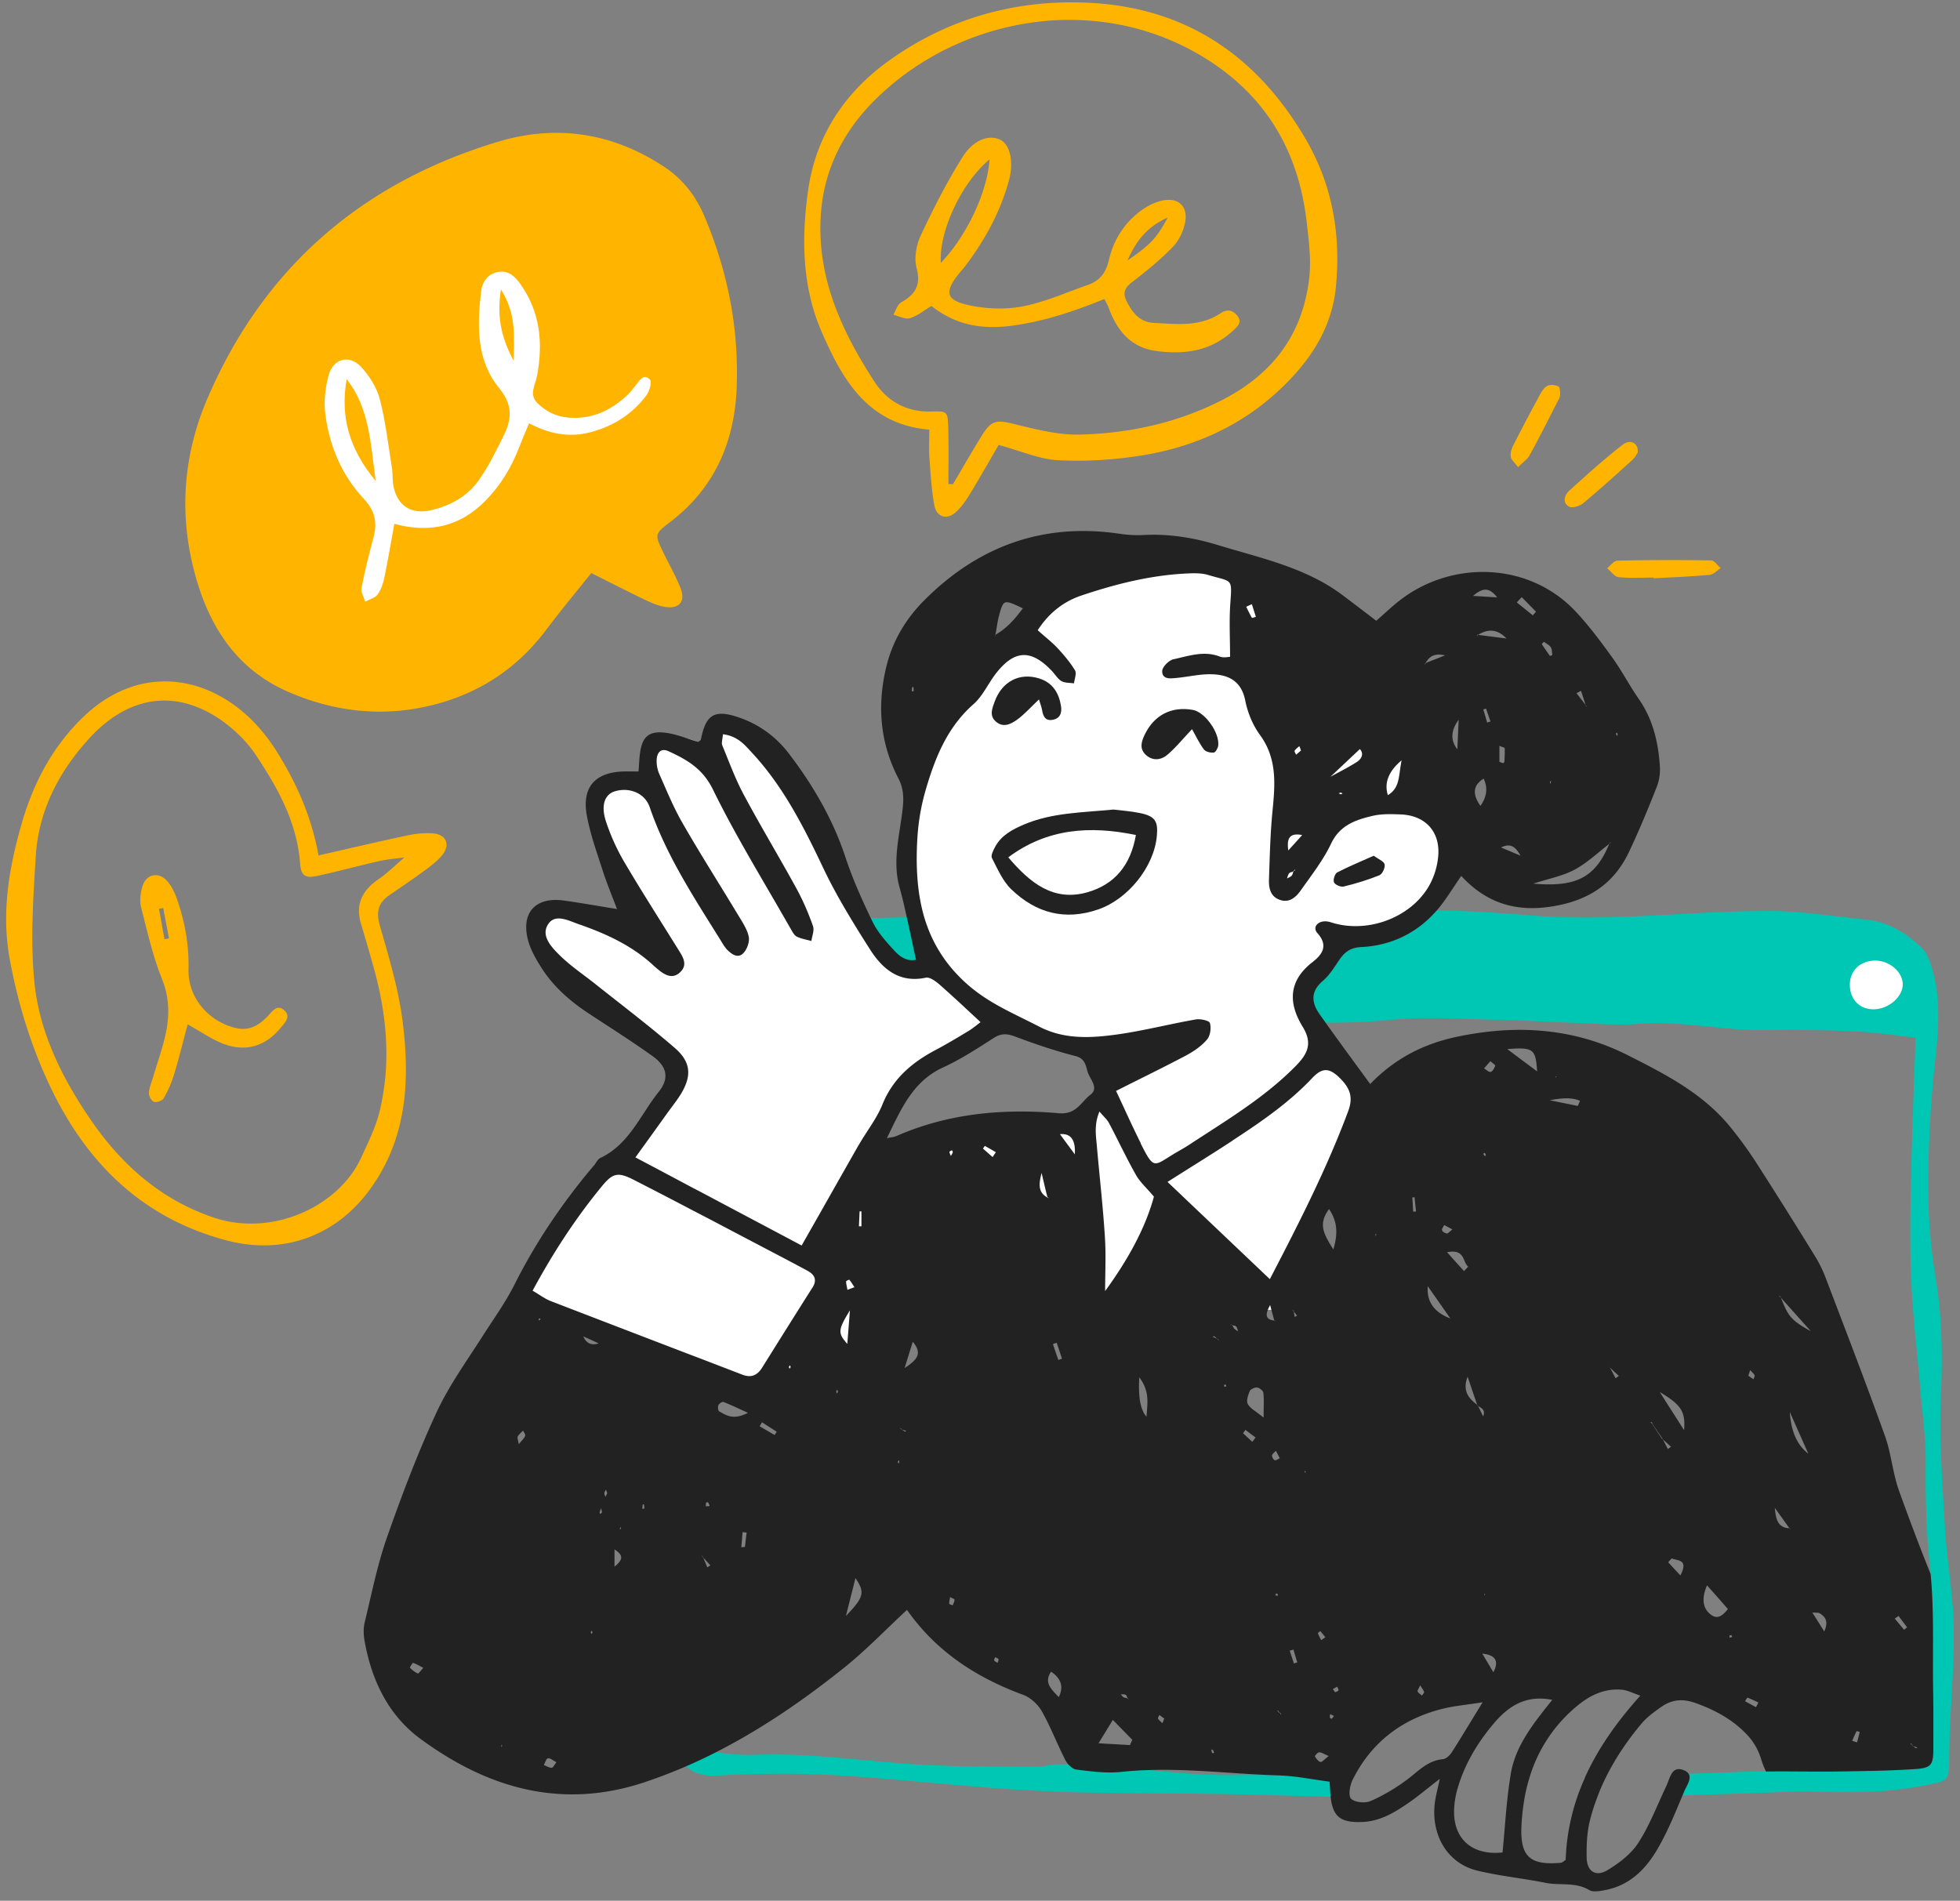
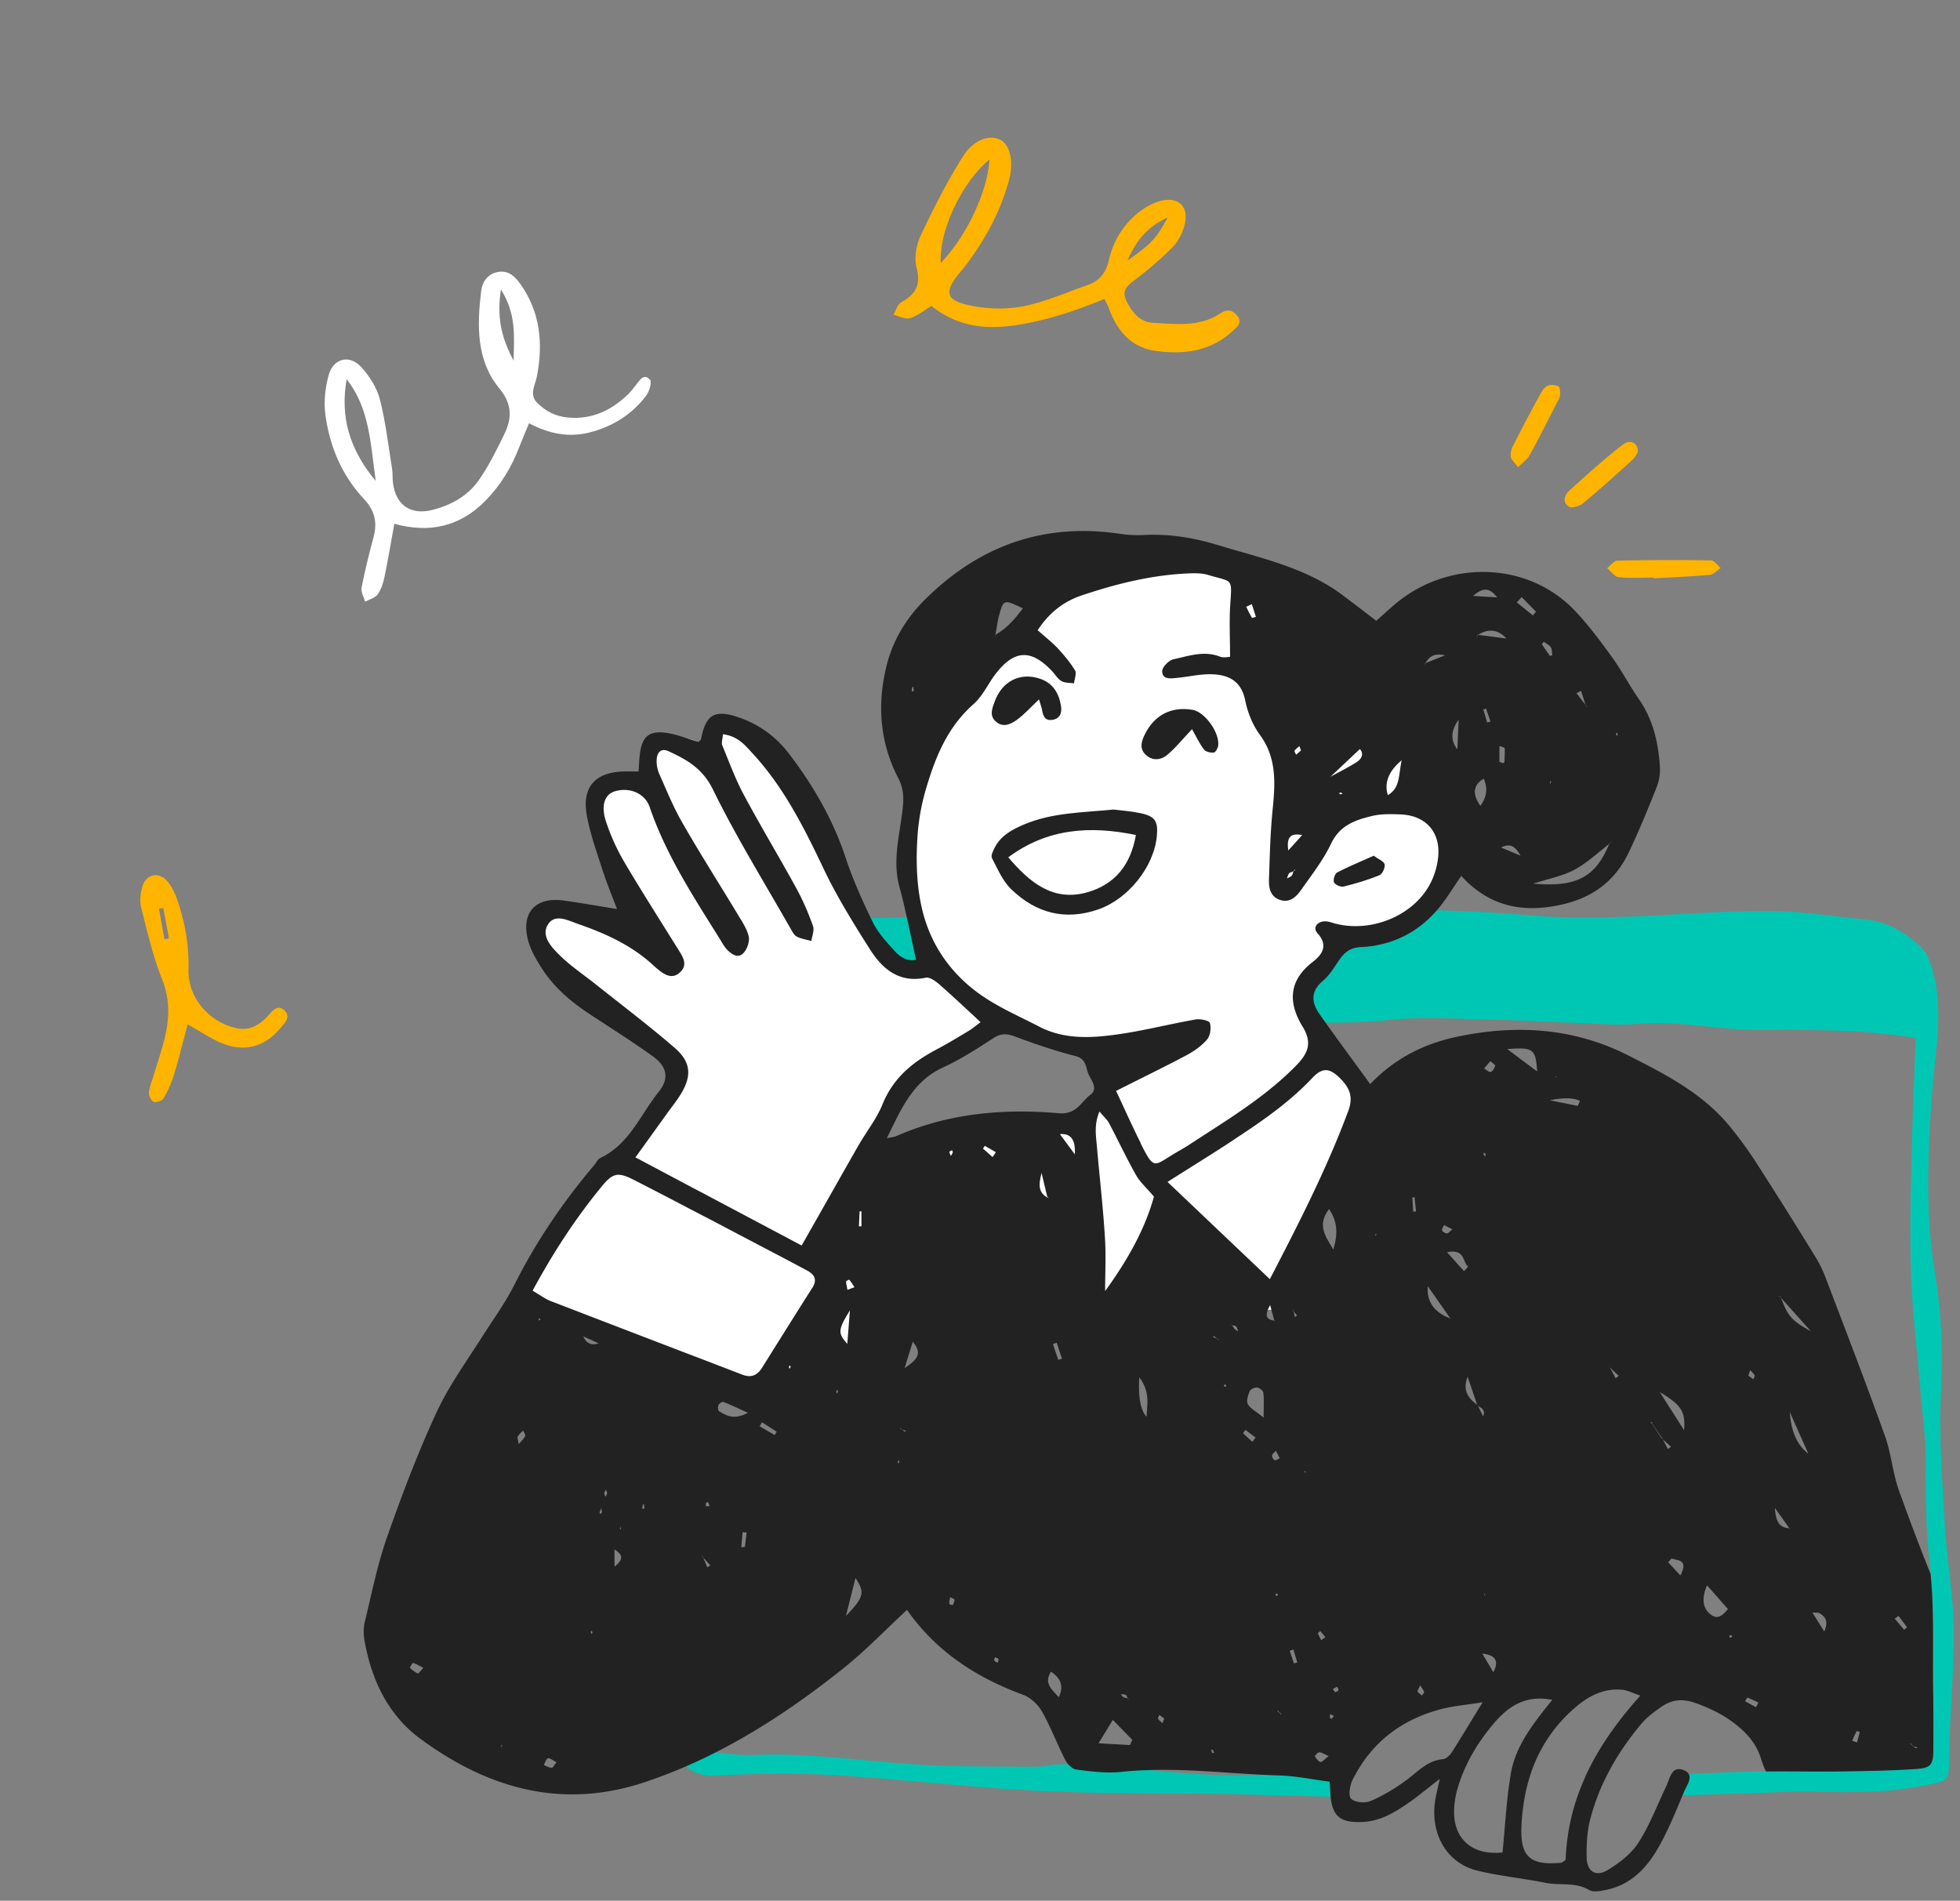
<svg xmlns="http://www.w3.org/2000/svg" width="166" height="161" fill="none">
  <rect width="100%" height="100%" fill="#808080" stroke="none" />
  <g clip-path="url(#clip0_11022_94190)">
    <path d="M57.443 131.909c.03-1.39.388-2.761.576-4.139.532-3.913.488-7.84.306-11.766l-.056-1.315c-.144-4.082-.119-8.152.257-12.229.05-.632.094-1.24.131-1.841.188-3.043.188-6.099.338-9.148.113-2.123.301-4.246.533-6.362.094-.852.344-1.697.638-2.505.326-.889.745-1.66 1.265-2.317a6.261 6.261 0 011.754-1.571c.92-.558 1.997-.89 3.224-.983.126-.02.257-.02.389-.025a41.444 41.444 0 011.76-.025c1.145 0 2.297.037 3.443.056.582.012 1.171.019 1.753.019.338 0 .67 0 1.008-.013.683-.019 1.36-.031 2.042-.056.488-.013.964-.031 1.453-.057 1.546-.075 3.1-.213 4.652-.507 1.985-.382 4.114-.05 6.174.013 3.926.106 7.846.294 11.772.363 3.131.056 6.262.019 9.393-.063 1.59-.044 3.174-.375 4.765-.394a151.227 151.227 0 016.681.056c-.025.032-.056.056-.081.088-1.666 1.878-3.832 2.905-6.325 3.024-.958.044-1.433.451-1.897 1.14-.413.601-.814 1.258-1.352 1.722-1.046.89-.977 1.828-.295 2.805.169.244.345.489.526.739-.72 0-1.44-.012-2.16-.037-1.246-.038-2.48-.1-3.719-.176-5.586-.338-11.159-.67-16.763-.432-1.077.05-2.154.106-3.237.17-1.203.074-2.399.15-3.595.212-3.237.175-6.493.276-9.743-.019-3.438-.307-6.888-.488-10.326-.751-1.19-.094-1.421 0-1.69 1.12-.082.32-.1.658-.126.99-.156 2.924-.306 5.842-.463 8.767-.087 1.646-.194 3.287-.294 4.934 0 .081-.013.163-.019.244a65.692 65.692 0 01-.113 1.59c-.125 1.597-.263 3.181-.263 4.778 0 2.423.038 4.847.07 7.27.05 2.837.1 5.679.13 8.522.013.595-.05 1.196-.125 1.791-.331 2.699-.983 5.404-.964 8.109.038 4.59.476 9.18.795 13.763.026.338.458.883.764.927.063.013.126.019.194.025 1.103.163 2.242.269 3.363.226 4.872-.188 9.68.626 14.527.864 3.056.156 6.118.125 9.174.144.657 0 1.315-.194 1.972-.201h.827c2.266.019 4.52.245 6.775.47 2.442.238 4.878.476 7.345.438a91.696 91.696 0 013.888.025c1.578.032 3.15.094 4.728.163-.031.263-.056.532-.069.802-.012.288-.006.576.013.857-.157 0-.313-.006-.47-.012-.388-.013-.783-.019-1.177-.031-2.661-.063-5.323-.157-7.984-.201-5.06-.087-10.119-.012-15.172-.25-5.11-.238-10.2-.802-15.304-1.19-1.853-.138-3.713-.25-5.579-.269-2.26-.019-4.52.012-6.775.15-1.008.063-1.954-.175-2.605-.801-.564-.533-.908-1.353-.883-2.524.12-5.059.094-10.119.213-15.178l.013.012z" fill="#00C7B3" />
    <path d="M165.126 146.862a90.304 90.304 0 00-.038 1.804c0 1.722 0 2.122-1.064 2.354-1.941.42-3.864.701-5.842.751a78.951 78.951 0 01-4.565-.012c-1.484-.044-2.943.05-4.427.1-2.236.075-4.465.144-6.7.219.05-.112.094-.231.144-.344.188-.451.638-1.058.382-1.484 1.778-.069 3.556-.138 5.335-.194.407-.013.814-.019 1.214-.019 1.992-.025 3.989.025 5.98 0 2.198-.031 4.402-.056 6.6-.2 1.466-.088 1.61-.351 1.603-1.879 0-1.603.013-3.2-.019-4.796-.056-3.288.101-6.594-.212-9.85-.013-.169-.025-.345-.051-.514-.338-2.999-.394-5.961-.369-8.96.019-2.048-.288-4.102-.457-6.155-.257-3.05-.626-6.093-.764-9.149-.131-2.924-.081-5.855-.019-8.785.075-3.851.238-7.69.382-11.86-1.628-.175-3.4-.45-5.178-.526a117.67 117.67 0 00-7.583-.112c-3.601.056-7.139-.827-10.752-.526-1.784.15-3.594-.032-5.385-.088-2.329-.082-4.652-.226-6.982-.27-2.861-.056-5.748-.269-8.578.02-1.841.18-3.67.244-5.504.237a61.37 61.37 0 01-.526-.739c-.683-.976-.752-1.922.294-2.805.545-.463.946-1.12 1.353-1.722.463-.689.945-1.096 1.897-1.14 2.492-.125 4.659-1.145 6.324-3.024.025-.031.057-.056.082-.088.563.013 1.139.032 1.703.05 2.123.07 4.252.22 6.374.389 6.675.538 13.313-.376 19.963-.382 2.767 0 5.529.45 8.29.726 1.873.188 3.4 1.121 4.715 2.392.401.382.639.983.814 1.528.883 2.73.614 5.517.307 8.31a93.818 93.818 0 00-.469 6.349c-.088 2.129-.126 4.264-.032 6.393.075 1.791.276 3.588.57 5.354.526 3.237.601 6.456.451 9.743-.182 3.782.119 7.596.338 11.39.157 2.787.676 5.561.739 8.347.063 3.05-.213 6.112-.338 9.167z" fill="#00C7B3" />
    <path d="M112.946 79.58s4.559.138 7.69-2.623c3.131-2.762 1.753-13.488 1.753-13.488l-18.209-14.91s-6.443-3.744-13.5 1.397c-7.051 5.147-11.453 10.1-12.436 13.25-.977 3.156-2.298 9.18-.858 12.58 1.434 3.406 1.597 5.823 1.597 5.823s-2.812 1.973-6.024-3.012c-3.206-4.99-6.844-16.618-9.85-17.194-3-.576-2.61 2.166-2.61 2.166s-2.838-1.903-4.572-.801c-1.734 1.102-1.547 3.2-1.547 3.2s-.344-.27-2.53.638c-2.191.908-1.634 4.001-.325 5.874 1.303 1.872 2.117 5.948 2.117 5.948s-6.8-3.055-7.865-.964c-1.065 2.085.144 5.441 4.195 7.088 4.051 1.647 7.026 4.934 7.251 6.688.232 1.753-4.746 7.007-5.184 7.295-.439.294-5.079 6.274-6.431 8.303-1.353 2.022-2.33 4.164-2.33 4.164l20.483 6.355 25.059-8.522 4.966 2.392 14.283-.294 8.077-17.583-2.592-3.575s-4.283-4.096-3.093-5.924c1.196-1.829 2.479-4.283 2.479-4.283l.006.012zM90.999 94.84c-1.246.489-3.813.57-6.669.163-2.849-.407-10.288 2.448-10.613 2.649-.326.2.832-3.688 3.45-6.469 2.617-2.78 7.163-4.896 7.163-4.896s1.058.72 3.019 1.86c1.953 1.14 4.57.67 4.57.67l1.716 3.656s-1.39 1.879-2.63 2.367H91z" fill="#fff" />
    <path d="M151.563 114.627c-.125-.263-.257-.526-.382-.789a.98.98 0 01-.138-.088l.113.113c.125.269.257.526.382.795.057.019.113.05.163.075-.05-.037-.088-.068-.138-.106zm3.594 30.438c-.056.169-.112.345-.162.514.062-.163.125-.326.194-.489.031-.175.062-.35.087-.526-.037.163-.081.332-.119.501zm-54.026-15.629c-.125-.125-.257-.263-.382-.388.107.156.238.282.363.413l.076.056-.057-.075v-.006zm28.466-60.751c.05.069.088.075.119.087-.038-.031-.081-.056-.119-.087zm-.144-.2l.069.137.075.056c-.019-.025-.025-.056-.044-.087l-.1-.107zm30.144 65.353a11.13 11.13 0 00-.169-.056c.05.031.094.056.138.094l.131.075a.845.845 0 01-.1-.107v-.006zm-70.858-1.991a3.7 3.7 0 00-.125-.088l.094.113.131.075-.106-.094.006-.006zm73.4 18.002c1.466-.087 1.61-.35 1.603-1.878 0-1.603.013-3.2-.018-4.797-.057-3.287.1-6.593-.213-9.849a197.823 197.823 0 01-2.68-7.07c-.533-1.49-.652-3.131-1.184-4.621-1.615-4.509-3.344-8.979-5.047-13.457a10.77 10.77 0 00-.889-1.79 477.932 477.932 0 00-4.89-7.784 34.064 34.064 0 00-2.342-3.225c-2.311-2.799-5.479-4.414-8.629-6.005-4.584-2.317-9.455-2.605-14.408-1.565-2.768.576-5.26 1.79-7.395 4.014-1.328-1.823-2.574-3.507-3.776-5.198a62.177 62.177 0 01-.526-.738c-.683-.977-.752-1.923.294-2.806.545-.463.946-1.12 1.353-1.722.463-.689.945-1.096 1.897-1.14 2.492-.124 4.659-1.145 6.324-3.024.025-.031.057-.056.082-.087.776-.896 1.384-1.948 2.066-2.912 2.079 2.254 4.552 3.087 7.708 2.58 3.056-.489 5.216-1.898 6.506-4.634.852-1.797 1.616-3.65 2.348-5.504a4.135 4.135 0 00.257-1.766c-.138-2.016-.588-3.938-1.772-5.648-.801-1.146-1.446-2.404-2.26-3.532-.971-1.346-1.973-2.692-3.1-3.894-3.926-4.19-10.376-4.346-14.753-1.052-.739.55-1.396 1.202-2.135 1.834-.97-.739-1.916-1.465-2.874-2.185-3.125-2.33-6.875-3.112-10.501-4.214-2.041-.626-4.139-.977-6.293-.864-.664.037-1.34 0-1.998-.094-6.474-.977-11.96.995-16.55 5.56-1.627 1.616-2.786 3.538-3.312 5.83-.751 3.237-.482 6.35 1.052 9.311.445.864.476 1.672.357 2.655-.244 2.154-.87 4.308-.27 6.531.239.852.44 1.716.627 2.586.27 1.184.513 2.38.783 3.6-.777.17-1.384-.269-1.86-.8-.67-.733-1.365-1.497-1.797-2.374-.056-.119-.12-.238-.175-.357-.802-1.678-1.56-3.381-2.142-5.147-1.064-3.212-2.724-6.068-4.753-8.735-1.114-1.472-2.554-2.53-4.308-3.125-2.035-.689-2.767-.238-3.18 1.866-.02.094-.163.163-.226.22-.908-.27-1.785-.633-2.686-.765-1.497-.213-2.08.313-2.26 1.798-.057.45-.07.895-.114 1.471-.5 0-.889-.012-1.283 0-2.405.069-3.538 1.34-3.093 3.745.288 1.559.832 3.074 1.32 4.583.358 1.127.821 2.223 1.234 3.325-1.496-.244-2.987-.507-4.49-.72-2.366-.332-3.631.97-3.068 3.275.22.883.708 1.722 1.209 2.498 1.027 1.59 2.448 2.806 4.026 3.839 1.779 1.17 3.582 2.31 5.316 3.55 1.247.883 1.46 1.891.539 3.037-1.553 1.941-2.492 4.446-4.947 5.605-.219.1-.344.4-.513.6-2.643 3.119-4.935 6.494-6.757 10.126-.782 1.553-1.778 2.912-2.692 4.352-1.36 2.135-2.868 4.214-3.92 6.493-1.59 3.438-2.937 7.001-4.19 10.576-.813 2.317-1.29 4.747-1.872 7.139-.125.494-.119 1.064-.03 1.571.582 3.338 2.003 6.331 4.727 8.335 5.698 4.195 11.972 6.023 18.998 3.682a43.72 43.72 0 006.024-2.53c3.876-1.966 7.457-4.433 10.876-7.17 1.848-1.478 3.494-3.206 5.323-4.897 2.473 3.532 5.88 5.742 9.856 7.201.614.232 1.24.814 1.565 1.391.752 1.327 1.29 2.767 1.992 4.132.062.126.156.257.263.376.2.219.45.401.67.426 1.246.156 2.535.332 3.775.2a29.38 29.38 0 012.33-.156c3.688-.126 7.357.344 11.045.451.063 0 .126 0 .188.012 1.365.056 2.737.344 4.108.52.025.382.044.638.056.901.013.138.019.27.032.389.181 1.69.864 2.204 2.698 2.122 1.541-.062 2.787-.845 3.995-1.684.101-.069.201-.144.307-.219.633-.47 1.265-.99 2.073-1.616l.169-.131c-.013.044-.019.094-.025.131-.157.708-.282 1.196-.357 1.66-.019.087-.025.175-.038.263-.325 2.705 1.059 5.097 3.595 5.717 1.897.457 3.876.651 5.811 1.039 1.208.238 2.498-.094 3.675.607.332.201.908.088 1.353 0 2.141-.407 3.519-1.859 4.521-3.638.789-1.39 1.402-2.886 2.022-4.37.05-.113.094-.232.144-.345.188-.451.639-1.058.382-1.484-.081-.137-.238-.256-.494-.344-.533-.182-.815.056-1.002.413-.157.288-.257.651-.389.933-.137.294-.275.589-.407.883-.607 1.346-1.177 2.718-1.966 3.939-.613.958-1.64 1.74-2.636 2.335-.983.583-1.716.094-1.747-1.052-.019-1.052.019-2.147.276-3.162.162-.651.363-1.283.594-1.897.22-.601.476-1.196.764-1.766.802-1.628 1.829-3.137 3.018-4.552.464-.551 1.077-.99 1.672-1.409.871-.614 1.785-.714 2.837-.345 1.734.608 3.3 1.466 4.533 2.825a5.23 5.23 0 011.059 1.872c.131.426.275.795.438 1.121 1.991-.025 3.989.025 5.98 0 2.198-.032 4.402-.057 6.6-.201h-.013zm-.238-2.135s.032.063.038.1c.069.057.088.075.113.094.119.038.238.075.357.119-.057.019-.126.063-.151.05-.075-.05-.144-.113-.206-.163-.032-.012-.057-.018-.094-.031 0-.019-.013-.044-.019-.063a3.29 3.29 0 00-.163-.137c.044.012.107 0 .125.037v-.006zm-1.102-10.833c.238.32.482.639.72.958a9.177 9.177 0 00-.25.207c-.269-.313-.532-.633-.795-.946.106-.075.213-.15.325-.225v.006zm-3.55 9.743s.257.069.257.082c-.063.294-.144.582-.226.877l-.413-.132c.125-.276.238-.557.382-.82v-.007zM136.948 62.06c.019.05.044.094.063.144-.019.05-.031.094-.05.144-.038-.07-.082-.132-.107-.2 0-.02.057-.057.094-.088zm-3.043-3.544c.125.394.257.795.382 1.19.019.024.038.056.056.08l.101.095-.126-.07c-.012-.037-.018-.068-.031-.106-.257-.332-.513-.657-.764-.99.125-.062.251-.13.382-.2zm2.392 12.955s.019-.05.031-.069l.113-.075-.088.1s-.037.031-.056.044c-1.165 2.83-2.786 3.7-6.437 3.375 1.265-.413 2.461-.632 3.488-1.177 1.064-.57 1.972-1.44 2.949-2.192v-.006zm-5.028-5.272s.063-.038.1-.057c-.019.076-.031.157-.056.288-.025-.125-.05-.181-.044-.238v.007zm-.52-11.841c.201.15.451.263.589.457.119.169.094.438.138.67-.069.025-.138.056-.201.081-.238-.332-.463-.67-.695-1.002.056-.069.113-.131.169-.2v-.006zm-1.866-3.776c.401.413.808.82 1.209 1.233-.094.1-.182.2-.27.307l-1.358-1.096c.137-.15.275-.294.413-.444h.006zm-.1 21.897l-1.653-.695c.895-.45 1.284.069 1.653.695zm-1.791-7.946v-1.352c.263.106.445.144.445.187.019.382 0 .758-.025 1.14 0 .05-.057.125-.101.125-.056.013-.118-.031-.313-.1h-.006zm-1.809-10.758a1.067 1.067 0 00-.113.163l.05-.175s.044 0 .063.012c.82-.513 1.628-.52 2.404.307-.801-.1-1.603-.206-2.404-.307zm1.045 7.34c-.087.03-.188.055-.275.087-.107-.376-.219-.74-.326-1.108.075-.026.157-.05.232-.076.125.37.25.733.375 1.096h-.006zm.576-10.514l-2.047-.126c.845-.707 1.359-.745 2.047.126zm-1.146 15.353c.364.777.272 1.545-.275 2.305-.71-.998-.618-1.766.275-2.305zm-90.263 75.799a2.245 2.245 0 01-.676-.489c-.025-.025.22-.419.263-.413.276.088.526.244.87.42-.219.238-.4.494-.45.476l-.007.006zm7.082 6.243l-.025-.176h.082l-.05.176h-.007zm93.876-32.161c.257.251.508.483.752.708l-.276.2c-.15-.3-.306-.588-.463-.882a24.42 24.42 0 01-.288-.42c.088.131.188.269.275.401v-.007zm-4.521-24.652l-.062.088-.031-.094.093.012v-.006zm1.985 2.06l-.187.432c-.683-.138-1.372-.275-2.38-.482 1.102-.2 1.86-.25 2.567.05zm-3.631-2.492a392.997 392.997 0 01-2.53-1.891c2.217-.17 2.404-.019 2.53 1.89zm-3.707 50.895c-.282-.476-.539-.908-.94-1.578 1.123.109 1.436.635.94 1.578zm-.771-6.637l.076.012-.05.151-.019-.163h-.007zm.526-45.122c.176.163.42.32.401.382-.069.2-.206.476-.382.526-.15.044-.375-.188-.563-.3.163-.182.325-.37.538-.608h.006zm-.488 7.752c.031.056.056.106.094.156-.019.057-.044.113-.063.163-.056-.075-.106-.15-.162-.231.05-.026.087-.057.137-.088h-.006zm-.595 21.384s.019.044.032.062c.131.094.288.163.388.288.112.132.163.326.037.595-.144-.294-.281-.588-.425-.883-.019-.012-.038-.018-.057-.037 0-.019-.019-.044-.019-.063-.776-.557-1.252-1.246-.807-2.367.269.789.532 1.578.807 2.367.019.019.032.025.05.038h-.006zm-.801-11.735l-.357.376c-.426-.47-.852-.939-1.434-1.597 1.559-.307 1.29.846 1.791 1.221zm-2.035-3.519c.187.094.369.194.695.363-.245.194-.37.357-.47.345-.15-.019-.363-.138-.407-.263-.038-.119.113-.301.182-.451v.006zm-1.39 5.179c.682.97 1.202 1.715 1.909 2.73-1.381-.526-2.018-1.436-1.909-2.73zm-.645 33.807c.144.231.275.382.331.557.019.081-.119.207-.187.307-.126-.113-.282-.207-.364-.351-.031-.062.088-.213.22-.52v.007zm-.476-41.34c.044.4.081.801.125 1.196a1.67 1.67 0 01-.244.018c-.019-.4-.044-.801-.069-1.202.062 0 .125-.012.194-.019l-.006.007zm-3.225 3.124l-.075.163-.019-.181.094.018zm6.963-43.581c-.038.764-.069 1.521-.113 2.517-.593-.764-.555-1.603.113-2.517zm-2.812-4.784c.32-.545.702-.877 1.66-.664-.714.282-1.165.457-1.609.639-.069.087-.107.125-.151.169.032-.057.063-.1.094-.15l.006.006zm-2.022 8.227c-.269 1.328-.125 2.33-1.165 2.95-.325-1.044.063-2.027 1.165-2.95zm-3.538-.951c.238.231.357.707-.307 1.127-.701.438-1.434.808-2.185 1.22l2.492-2.347zm-1.459 3.776c-.056.018-.119.037-.169.056-.056-.031-.107-.063-.157-.088.057-.019.119-.062.169-.056.057 0 .107.056.157.094v-.006zm-4.07-3.632c.1-.157.269-.27.407-.395.044.107.088.22.138.37-.132.112-.27.238-.414.357-.05-.12-.162-.27-.125-.332h-.006zm.645 7.138c-.464.52-.82.914-1.177 1.303-.119-.908.012-1.534 1.177-1.303zm-1.102 3.237c.069-.08.2-.093.313-.137.025-.044.05-.05.069-.057.037-.05.075-.094.119-.144-.013.038-.013.088-.032.107-.025.019-.05.025-.087.037-.088.17-.082.307-.157.382-.1.12-.269.17-.413.257.056-.157.094-.326.188-.45v.005zm-3.162-22.792c.119.357.231.72.344 1.077-.119.025-.319.106-.338.075-.175-.3-.326-.62-.482-.933l.476-.22zM84.3 53.775c.125-.582.175-1.158.332-1.703.369-1.309.394-1.302 1.997-.545-.657.89-1.346 1.685-2.298 2.223-.038.094-.069.15-.094.2.019-.056.044-.118.063-.175zm-7.04 4.435s.063-.02.1-.025c.013.119.026.238.02.35 0 .013-.107.02-.163.025.012-.119.018-.238.043-.35zm-33.325 64.12c-.056-.37-.144-.551-.087-.651.106-.194.294-.338.45-.501.07.15.226.332.182.438-.075.207-.27.37-.545.714zm1.679-10.47c.018-.056.03-.112.05-.169.037.019.081.038.119.057a1.458 1.458 0 00-.163.119l-.006-.007zm1.114 37.878c-.231-.013-.45-.144-.67-.238.113-.201.2-.539.345-.564.187-.038.425.175.726.332-.188.232-.307.476-.4.47zm3.363-11.334c-.02-.057-.057-.107-.057-.157 0-.044.057-.087.088-.125.019.056.044.106.063.157-.032.043-.063.087-.094.125zm-.69-25.21c.39.175.777.351 1.297.595-.613.196-1.046-.002-1.296-.595zm1.422 15.06c-.012-.057-.043-.126-.031-.176.031-.119.088-.225.125-.332.025.119.05.238.07.357-.057.05-.107.1-.164.151zm.457-1.466c-.037-.106-.106-.213-.093-.313 0-.1.087-.2.137-.307.032.107.07.207.107.307-.05.107-.1.207-.15.307v.006zm.764 5.911v-1.459c.764.489.745.858 0 1.459zm.432-3.162c.026-.069.057-.144.082-.219.012.056.019.119.037.175-.037.013-.081.025-.119.044zm1.923-1.734c.012-.119.019-.238.037-.357 0-.019.07-.019.1-.032.02.126.038.238.038.357 0 .013-.119.019-.175.032zm5.09 4.051l-.08-.106.106.081c.018.031.025.069.044.1.206.219.407.445.607.664-.088.056-.175.113-.263.163-.113-.276-.232-.551-.345-.827-.018-.025-.05-.05-.068-.075zm.289-4.264c0-.107 0-.213.03-.313 0-.019.151-.044.164-.019.056.094.094.2.131.307a5.921 5.921 0 01-.325.025zm3.312 3.437c-.1.013-.2.019-.307.032.038-.426.075-.852.107-1.284.119.019.231.025.344.038-.05.407-.094.814-.144 1.214zm-2.185-11.484c-.094-.056-.125-.382-.057-.526.057-.131.32-.306.414-.269.576.219 1.133.489 2.085.921-1.259.651-1.854.2-2.442-.126zm4.709 2.01c-.426-.244-.852-.494-1.278-.745a8.81 8.81 0 00.2-.338c.414.269.833.532 1.247.802-.057.087-.12.188-.176.281h.007zm1.252-5.623c-.019-.056-.05-.106-.044-.156.013-.044.056-.088.088-.125.019.056.05.106.044.156-.013.044-.057.088-.088.125zm1.928-6.844c-1.427 2.248-2.836 4.503-4.251 6.763-.413.664-.946.877-1.69.582l-3.025-1.164c-.52-.201-1.04-.395-1.56-.595a6573.143 6573.143 0 01-11.621-4.465c-.489-.188-.915-.52-1.54-.883 1.746-3.231 3.637-6.124 5.835-8.804.946-1.158 1.372-1.283 2.75-.576 1.615.827 3.23 1.66 4.833 2.505.501.257.996.52 1.497.776a2948.34 2948.34 0 006.068 3.188c.763.4 1.527.807 2.285 1.214.632.345.852.789.42 1.466v-.007zm2.086 8.948c-.02-.056-.057-.119-.05-.169 0-.056.056-.106.081-.163.019.057.056.119.056.176 0 .056-.056.106-.087.156zm1.102-7.044l-.22 2.843c-.813-.927-.8-1.171.22-2.843zm-.32-2.448c0-.051.257-.163.27-.144.144.169.263.369.438.632a25.35 25.35 0 00-.595.225c-.044-.238-.106-.475-.119-.713h.006zm-.018 28.334c.332-1.315.563-2.223.807-3.212.814 1.221.74 1.603-.807 3.212zm1.102-33.006l.056-1.265h.157v1.265h-.213zm-.02-6.888c-1.608 2.824-3.205 5.661-4.833 8.516-2.53-1.346-5.11-2.711-7.74-4.107a84.56 84.56 0 00-1.49-.783 1484.93 1484.93 0 00-4.846-2.574c.939-1.302 1.822-2.523 2.698-3.75.389-.539.814-1.065 1.159-1.629.926-1.534.851-2.698-.526-3.894-2.16-1.866-4.446-3.6-6.688-5.38-1.033-.826-2.16-1.57-3.093-2.504-.689-.676-1.59-1.647-.927-2.617.601-.89 1.716-.276 2.567.019 2.342.814 4.578 1.834 6.412 3.569.15.131.307.263.458.382.576.444 1.183.689 1.778.069.52-.539.27-1.096-.063-1.635-1.578-2.548-3.2-5.072-4.721-7.652a17.908 17.908 0 01-1.553-3.444c-.45-1.383-.088-2.298.776-2.548 1.228-.357 2.524.163 2.931 1.346 1.396 4.083 3.744 7.646 5.999 11.265.131.22.263.45.42.645.043.056.087.119.143.17.389.394.92.77 1.384.275.307-.326.526-.958.445-1.378a2.957 2.957 0 00-.22-.639c-.181-.394-.425-.776-.65-1.145-1.579-2.624-3.232-5.21-4.753-7.865-.758-1.315-1.334-2.737-1.954-4.133a2.732 2.732 0 01-.225-1.159c.018-.638.344-1.083 1.026-.763 1.547.714 2.88 1.465 3.745 3.243 1.816 3.707 3.976 7.251 6.036 10.84.2.337.382.67.576 1.001.132.232.282.514.495.614.382.188.814.25 1.227.37.057-.42.263-.896.138-1.26-.088-.262-.188-.52-.288-.776a21 21 0 00-1.064-2.323c-1.472-2.692-3.056-5.316-4.503-8.015-.72-1.34-1.246-2.786-1.828-4.195-.088-.207.019-.501.056-.946 1.265.163 1.854.914 2.474 1.584 2.667 2.875 4.39 6.312 6.055 9.819.67 1.409 1.44 2.78 2.254 4.133.557.932 1.14 1.86 1.722 2.767 1.052 1.628 2.473 2.787 4.678 2.317.331-.069.832.3 1.152.576 1.07.94 2.11 1.916 3.237 2.962.081.075.163.156.244.232-.338.25-.67.538-1.04.757-.913.551-1.828 1.102-2.767 1.597-1.991 1.058-3.607 2.41-4.496 4.602-.488 1.215-1.352 2.292-2.01 3.444h-.006zm3.364 26.982c-.02-.05-.05-.1-.044-.15 0-.05.056-.088.081-.132.019.057.044.107.038.157 0 .05-.05.088-.075.125zm.525-2.711a1.67 1.67 0 01-.2-.157c-.037-.018-.075-.025-.113-.037a1.112 1.112 0 00-.125-.125c.056.031.1.062.157.093a.841.841 0 01.081.069c.119.032.238.069.344.107-.05.019-.112.062-.144.05zm0-5.373c.314-1.02.489-1.565.69-2.229.838.989.388 1.515-.69 2.229zm4.07 20.094c-.1-.044-.281-.081-.288-.125-.012-.182.038-.363.07-.57.162.088.375.157.375.219 0 .163-.094.32-.156.482v-.006zm-.269-38.41c0-.043.132-.087.207-.137.025.056.088.125.069.175-.031.113-.1.207-.163.307-.044-.119-.106-.232-.119-.344h.006zm2.83-.269c.057-.08.107-.156.163-.237.314.181.627.356.933.538-.094.138-.187.276-.275.413l-.814-.72-.006.007zm1.247 43.551c-.1-.063-.232-.107-.288-.201-.032-.056.043-.181.069-.275.1.05.244.081.288.163.037.075-.044.206-.07.313zM75.852 96.25c-.163.069-.345.075-.74.156 1.21-2.46 2.174-4.802 4.76-5.992 1.502-.689 2.905-1.603 4.295-2.499.645-.413 1.152-.363 1.835-.106 1.665.626 3.356 1.202 5.078 1.64.795.2.877.777 1.02 1.29.182.652 1.009 1.416.258 1.985-.796.602-1.184 1.697-2.668 1.572-4.734-.413-9.411 0-13.832 1.96l-.006-.006zm14.088 18.84a4.554 4.554 0 00-.306.101c-.157-.451-.307-.896-.458-1.347.107-.037.213-.069.32-.106l.45 1.352h-.006zm-1.728-15.754c.163.682.32 1.359.489 2.041.069.056.106.088.137.119-.043-.019-.087-.044-.125-.063-.895-.482-.682-1.296-.495-2.097h-.006zm1.46 44.414c-.69-.714-1.26-1.258-.652-2.154.864.581 1.081 1.299.651 2.154zm.1-47.683c.914-.087 1.333.482 1.258 1.71-.413-.564-.827-1.121-1.259-1.71zm6.13 51.296l-.207.451c-.776-.05-1.56-.087-2.655-.156.488-.796.776-1.265 1.209-1.979.707.72 1.177 1.208 1.646 1.684h.007zm-.99-3.851c.144.013.307-.018.42.044.088.044.119.176.163.282.043 0 .144.125.144.125l-.126-.094c-.131-.056-.244-.056-.344-.106-.1-.057-.17-.163-.257-.251zm1.578-26.85c.92 1.215.677 2.235.614 3.338-.51-.556-.714-1.668-.614-3.338zm-2.893-7.314c0-1.528.082-3.055-.019-4.577-.162-2.574-.457-5.14-.682-7.708-.075-.89-.244-1.804.22-2.912.362.426.644.67.807.97.776 1.466 1.478 2.975 2.298 4.421.338.595.89 1.077 1.509 1.816-.751 2.762-2.273 5.442-4.126 7.99h-.007zm4.853 36.613c-.125-.126-.282-.238-.37-.389-.037-.062.07-.206.113-.313.15.113.295.226.414.307-.082.201-.12.301-.157.395zm-1.835-49.13c-.738-1.471-1.408-2.98-2.091-4.427 2.091-1.058 4.058-2.01 5.98-3.03.632-.345 1.271-.783 1.728-1.328.276-.326.363-.977.238-1.397-.056-.2-.808-.369-1.196-.3-2.348.413-4.659 1.02-7.02 1.321-2.103.27-4.232.332-6.242-.714-.532-.275-1.07-.538-1.61-.807-1.534-.758-3.049-1.535-4.395-2.706-1.966-1.709-3.118-3.669-3.745-5.804-.6-2.092-.707-4.346-.563-6.688a18.63 18.63 0 01.72-4.107c.789-2.687 1.816-5.248 4.026-7.195.777-.683 1.227-1.716 1.872-2.561 1.578-2.054 3-2.123 4.766-.263.275.288.488.67.814.864.294.169.707.138 1.064.194.044-.376.238-.839.088-1.096-.407-.676-.927-1.29-1.465-1.872-.489-.526-1.065-.964-1.697-1.534 1.008-1.547 2.266-2.455 3.713-2.943 2.968-.996 5.999-1.753 9.148-1.872.526-.02 1.09-.013 1.584.137 2.061.62 2.023.207 1.866 2.467-.1 1.44-.018 2.9-.018 4.465-.126 0-.539.107-.864-.019-1.353-.526-2.643-.05-3.927.226-.394.081-.97.67-.958 1.02.013.72.727.608 1.246.558.99-.094 1.973-.338 2.95-.307 1.421.038 2.504.563 2.836 2.217.201 1.02.633 2.078 1.246 2.918 1.484 2.028 1.284 4.226 1.059 6.506-.188 1.916-.226 3.844-.295 5.766-.018.683.113 1.378.846 1.672.845.345 1.434-.181 1.859-.789.908-1.283 1.898-2.554 2.568-3.963.739-1.547 2.066-1.992 3.487-2.33.764-.181 1.591-.156 2.386-.125 2.067.075 3.35 1.422 3.194 3.488a6.268 6.268 0 01-.821 2.63 6.412 6.412 0 01-1.816 1.947c-1.74 1.246-4.076 1.722-6.149 1.165-.194-.056-.382-.125-.576-.157-.776-.131-1.346.451-.876.977 1.014 1.127.307 1.898-.432 2.474-1.929 1.502-2.01 3.262-1.034 5.078.063.125.138.244.213.37.908 1.477.382 2.373-.67 3.425-2.661 2.673-5.873 4.57-8.991 6.618-.389.25-.802.476-1.203.714-1.76 1.064-1.715 1.396-2.861-.883h.018zm7.765-.22c2.398-1.57 4.759-3.18 6.744-5.284.914-.977 1.534-.877 2.486.125.739.777.995 1.522.582 2.643-1.791 4.815-4.108 9.374-6.644 14.251-2.98-2.83-5.767-5.479-8.666-8.234 1.96-1.246 3.745-2.342 5.498-3.494v-.006zm7.339 51.817c.194-.013.394.138.814.313-.363.275-.564.532-.695.501-.194-.05-.357-.282-.476-.47-.019-.037.232-.344.357-.344zm-.1-10.082c-.013-.037.131-.125.2-.194.144.176.288.345.432.526-.182.126-.269.188-.357.245-.094-.195-.207-.382-.275-.583v.006zm.945-35.936c.708 1.065.764 2.048.363 3.425-.739-1.208-1.359-2.103-.363-3.425zm.094 42.781c.1.05.207.1.313.15a1.836 1.836 0 01-.181.244c-.013.013-.145-.056-.151-.094-.019-.094 0-.2.019-.3zm.225-2.123l.37-.201c.044.107.131.232.106.313-.025.076-.188.107-.281.163-.063-.087-.126-.181-.195-.269v-.006zm-2.298-18.341l-.106-.019.075-.156.031.175zm-1.039 14.991c.106.363.213.726.326 1.089-.094.032-.195.057-.282.094-.125-.363-.238-.72-.357-1.083.1-.031.206-.063.313-.094v-.006zm-.107-28.779l.132.087s0 .057.013.076c.087.112.181.225.269.338a2.125 2.125 0 01-.201.106c-.025-.144-.056-.294-.075-.444-.037-.05-.144-.163-.144-.163h.006zm-6.781 37.539c-.038-.094-.05-.2-.069-.294.05.018.1.031.15.05l.094.244c-.056 0-.162.019-.169 0h-.006zm.47-35.028l-.063-.063c-.125-.056-.244-.106-.363-.163.05-.018.125-.056.15-.037.082.056.144.125.213.2.025.013.056.019.088.038.031.031.069.062.1.1-.044-.025-.088-.056-.125-.075zm.526 3.982c.018-.056.031-.1.05-.156.044 0 .106 0 .119.018.025.044.018.107.031.163a2.276 2.276 0 00-.2-.025zm.901-4.878c-.075-.081-.125-.188-.175-.288-.088-.044-.131-.081-.182-.119.057.032.107.057.163.088.132.056.269.056.332.119.094.106.119.275.169.413-.106-.069-.225-.125-.307-.213zm1.503 9.568c-.263-.238-.526-.488-.783-.726.069-.088.138-.188.213-.282.282.219.564.432.852.645a8.246 8.246 0 01-.276.363h-.006zm.971-2.041c-.67-.551-1.14-.777-1.347-1.158-.144-.263.019-.752.163-1.09.069-.163.414-.326.62-.307.201.025.514.263.532.438.069.552.025 1.121.025 2.117h.007zm.544-9.537c.113.426.232.852.345 1.278a.926.926 0 01.169.112c-.056-.025-.106-.056-.163-.081-.889-.088-.695-.683-.351-1.309zm.163 12.737c.025-.144.213-.263.326-.395l.326.626c-.126.057-.301.207-.42.169-.113-.031-.25-.275-.232-.4zm.326 11.697c.044 0 .113 0 .125.018.031.051.038.113.05.169a1.422 1.422 0 00-.225-.018c.019-.057.037-.113.056-.163l-.006-.006zm.332 10.119l-.063-.019c-.069-.1-.125-.138-.169-.182.038 0 .094 0 .113.025a.342.342 0 01.044.094c.112.088.144.1.169.125.018.019.018.069.018.107l-.112-.15zm10.751 5.66a15.847 15.847 0 01-2.548 1.559 6.62 6.62 0 01-.526.238c-.457.201-1.322.119-1.647-.2a.281.281 0 01-.069-.113c-.144-.338 0-1.071.2-1.484.025-.056.057-.106.082-.156 1.584-3.081 4.139-4.997 7.483-5.849 1.008-.257 2.066-.344 3.45-.563-1.027 1.665-1.804 2.974-2.624 4.251-.163.251-.476.545-.745.57-1.309.113-2.098 1.04-3.056 1.747zm8.115 6.149c-2.511.276-4.145-1.089-4.107-3.5 0-.307.031-.614.075-.921.056-.35.125-.701.232-1.033.062-.219.131-.432.206-.645.639-1.809 1.647-3.419 2.893-4.878 1.209-1.408 2.661-2.392 4.909-1.947-1.64 2.048-3.118 3.907-3.513 6.262-.025.175-.056.344-.081.526a38.528 38.528 0 00-.219 1.709c-.157 1.472-.251 2.956-.401 4.433l.006-.006zm6.97-6.312a18.25 18.25 0 00-1.628 6.951c-.182.106-.282.225-.401.238-2.58.232-3.463-.489-3.344-3.093a18.58 18.58 0 01.238-2.242c.094-.589.232-1.165.395-1.716a12.527 12.527 0 013.926-6.105c1.146-.989 2.436-1.653 3.995-1.497.432.044.851.27 1.515.495-1.997 2.223-3.613 4.515-4.709 6.976l.013-.007zm6.6-28.666s-.057-.05-.082-.069c-.269-.4-.526-.807-.795-1.208-.063-.094-.125-.151-.169-.201.044.013.1 0 .125.032.025.037.031.081.038.125.294.426.563.826.833 1.221.018.031.031.063.056.094.232.207.457.413.689.62-.088.062-.169.125-.263.194a34.745 34.745 0 01-.426-.814l-.006.006zm1.49 11.515c-.407-.438-.72-.776-1.033-1.12.094-.107.194-.213.288-.32.526.201 1.452.069.745 1.44zm.313-12.304c-.701-1.102-1.265-1.972-2.06-3.231 1.828 1.096 2.185 1.659 2.06 3.231zm2.286 15.636c-.702-.507-.833-1.353-.345-2.492.633.707 1.209 1.365 1.772 2.01-.469.569-.876.889-1.427.488v-.006zm1.552 1.941c0-.063 0-.132.025-.182.019-.031.094-.025.144-.037.026.056.051.106.069.163-.081.018-.162.031-.238.056zm1.754-22.668c.125.144.288.27.375.439.044.075-.056.219-.094.338-.162-.113-.331-.226-.432-.294.082-.257.119-.37.157-.483h-.006zm.494 28.554c-.306-.163-.613-.338-.92-.501.069-.106.169-.307.2-.307.313.119.626.269.927.413-.069.132-.138.27-.207.395zm2.837-15.16c-1.033-.025-1.158-.858-1.24-1.722.407.564.814 1.134 1.215 1.697a.47.47 0 01.15.125.929.929 0 01-.125-.1zm.031-9.843c.495 1.127.996 2.248 1.566 3.525-.94-.701-1.461-1.876-1.566-3.525zm-.751-9.675s-.05-.056-.069-.081a.98.98 0 01-.138-.088c.057.019.113.038.163.057.019.037.025.075.044.112.751.846 1.509 1.691 2.536 2.837-1.641-.914-1.91-1.221-2.536-2.837zm3.669 28.266c-.375-.595-.638-1.021-1.014-1.609.332.031.501 0 .613.062.483.295.783.67.401 1.541v.006z" fill="#222" />
-     <path d="M62.396 32.792c-.182 4.653-1.866 8.535-5.623 11.415-1.346 1.033-1.34 1.04-.595 2.586.489 1.021 1.065 2.004 1.472 3.056.413 1.077-.107 1.716-1.24 1.572-.582-.075-1.152-.32-1.685-.57-1.502-.714-2.974-1.478-4.646-2.31-1.302 1.628-2.617 3.2-3.845 4.84-2.335 3.093-5.334 5.147-9.067 6.199-4.351 1.22-8.622.801-12.68-.946-4.821-2.066-7.15-6.211-8.246-11.108-1.046-4.684-.57-9.324 1.296-13.7 4.765-11.165 13.162-18.398 24.74-21.848 4.872-1.446 9.624-.726 13.951 2.135 1.61 1.065 2.712 2.48 3.457 4.265 1.94 4.614 2.899 9.386 2.705 14.408l.006.006zm22.184 4.897c-.757 1.296-1.571 2.742-2.435 4.158-.344.563-.733 1.127-1.221 1.559-.745.657-1.616.382-1.791-.608-.238-1.302-.32-2.636-.413-3.963-.057-.783-.013-1.566-.013-2.442-5.272-.439-7.401-4.34-9.136-8.328-1.647-3.789-1.703-7.94-1.12-11.998.657-4.577 3.087-8.228 6.8-10.902C80.404 1.458 86.32-.132 92.589.256c8.034.501 13.958 4.578 18.015 11.56 2.28 3.932 2.962 8.108 2.537 12.498-.351 3.62-2.336 6.474-4.954 8.873-3.287 3.012-7.244 4.727-11.602 5.41-2.286.357-4.64.507-6.945.388-1.603-.081-3.174-.789-5.06-1.296zm-4.263 3.306c.131.006.256.019.388.025.814-1.371 1.603-2.755 2.442-4.114.833-1.346 1.252-1.359 2.824-.97 1.797.438 3.657.92 5.479.876 4.082-.1 8.059-.951 11.753-2.774 4.264-2.104 7.001-5.335 7.652-10.244.225-1.71 0-3.312-.182-4.947-.67-5.898-3.337-10.582-8.428-13.807-9.173-5.81-20.87-3.657-27.984 3.269-2.761 2.68-4.477 5.967-4.74 9.862-.363 5.316 1.766 9.894 4.559 14.19 1.052 1.615 2.705 2.548 4.746 2.498 1.384-.038 1.447-.032 1.484 1.346.044 1.597.013 3.193.013 4.79h-.006zM26.967 72.46c2.542-.575 5.047-1.17 7.57-1.703.708-.15 1.459-.225 2.173-.162 1.096.094 1.446.983.739 1.84-.413.508-.965.921-1.497 1.31-.964.713-1.96 1.383-2.95 2.06-.945.644-1.17 1.402-.838 2.567.764 2.68 1.584 5.379 1.935 8.127.626 4.96.388 9.856-2.705 14.158-2.937 4.095-7.477 5.692-12.305 4.383-7.144-1.928-11.834-6.625-14.903-13.143-1.59-3.381-2.673-6.944-3.356-10.626-.72-3.895-.088-7.683.983-11.428.983-3.45 2.586-6.537 5.197-9.073 4.453-4.32 9.982-3.776 13.964-.119.964.89 1.816 1.96 2.511 3.08 1.66 2.662 2.918 5.511 3.488 8.717l-.006.013zm7.32.163c-.72.1-1.453.15-2.16.313-1.748.395-3.476.87-5.23 1.253-1.032.225-1.408-.019-1.477-1.008-.25-3.526-1.91-6.481-3.807-9.311-.695-1.027-1.64-1.96-2.643-2.7-3.575-2.636-7.752-2.623-11.402 1.366-2.586 2.83-4.302 6.13-4.54 9.993-.213 3.513-.457 7.07-.125 10.552.394 4.226 2.26 8.046 4.64 11.565 2.636 3.895 5.955 6.919 10.532 8.478 4.934 1.679 10.626-.889 12.542-5.122.576-1.27 1.215-2.542 1.54-3.888 1.003-4.17.59-8.316-.575-12.405a216.754 216.754 0 00-1.002-3.444c-.495-1.634.075-2.824 1.446-3.77.802-.55 1.503-1.258 2.248-1.89l.426-.245-.413.263z" fill="#FFB400" />
-     <path d="M158.758 85.492c-1.19.031-2.016-.74-2.085-1.935-.069-1.24.77-2.142 2.054-2.192 1.196-.05 2.348.864 2.423 1.916.081 1.065-1.133 2.18-2.398 2.204l.006.007z" fill="#fff" />
    <path d="M140.054 48.923c-.996 0-1.991.069-2.974-.038-.345-.037-.645-.494-.965-.757.288-.226.576-.633.871-.639 2.648-.056 5.297-.063 7.94-.019.275 0 .538.426.807.651-.307.2-.601.539-.926.57-1.578.144-3.169.207-4.753.294v-.062zm-1.34-10.607c-.088.125-.226.432-.458.639-1.377 1.246-2.748 2.492-4.176 3.675-.294.244-.933.432-1.196.282-.595-.35-.376-.99.025-1.353 1.465-1.333 2.943-2.66 4.502-3.876.658-.513 1.365-.175 1.296.633h.007zm-10.144 1.258c-.288-.395-.57-.614-.614-.87-.05-.301.044-.664.188-.94a171.006 171.006 0 012.304-4.377c.15-.281.37-.6.639-.72.25-.112.645-.062.902.063.131.063.15.45.144.695 0 .188-.107.382-.201.557-.783 1.528-1.546 3.062-2.373 4.565-.194.357-.582.614-.996 1.033l.007-.006z" fill="#FFB400" />
    <path d="M94.299 68.572c.663.082 1.465.132 2.241.295 1.278.263 1.553.67 1.44 1.928-.237 2.649-2.466 5.379-4.971 6.237-2.83.977-5.279.294-7.351-1.697-.733-.701-1.165-1.728-1.647-2.655-.107-.207.1-.633.25-.914.526-1.008 1.472-1.503 2.467-1.929 2.38-1.008 4.922-1.008 7.57-1.265zm1.903 2.154c-3.907-.808-7.514-.557-10.807 1.891 1.822 2.142 3.807 3.789 6.718 2.956 2.286-.658 3.651-2.286 4.09-4.847zm4.753-8.96c-.87.914-1.44 1.64-2.141 2.21-.545.438-1.271.47-1.816-.081-.495-.501-.332-1.078-.056-1.654.801-1.672 2.273-2.435 4.089-2.11 1.008.182 2.26 1.904 2.147 3.012-.025.22-.225.582-.375.601-.276.032-.689-.062-.839-.263-.382-.507-.658-1.096-1.002-1.71l-.007-.005zm-12.961-2.524c-.714.676-1.234 1.27-1.86 1.722-.52.37-1.183.714-1.81.138-.55-.501-.288-1.103-.087-1.66.62-1.722 2.11-2.492 3.763-1.979 1.152.357 1.678 1.221 1.86 2.336.094.582-.075 1.077-.74 1.177-.607.094-.782-.332-.863-.839-.044-.25-.138-.488-.263-.895zm28.352 13.244c.382.281.846.45.921.72.069.27-.188.826-.432.927-.983.4-2.004.707-3.031.958-.244.062-.72-.138-.82-.351-.1-.2.069-.733.263-.84.989-.513 2.029-.938 3.106-1.42l-.007.006z" fill="#222" />
    <path d="M33.398 44.364c-.3 1.647-.539 3.08-.833 4.502-.106.514-.275 1.058-.576 1.478-.22.307-.701.42-1.065.62-.112-.4-.375-.827-.3-1.19.276-1.428.632-2.849 1.008-4.252.338-1.252.132-2.254-.808-3.256-1.872-1.997-2.911-4.464-3.268-7.157-.144-1.083-.013-2.273.281-3.337.395-1.428 1.773-1.766 2.762-.677.695.764 1.321 1.741 1.572 2.724.494 1.916.714 3.907 1.033 5.867.062.395.031.802.075 1.196.225 1.873 1.478 2.774 3.312 2.317 1.597-.394 3.019-1.183 3.964-2.53.833-1.19 1.484-2.51 2.123-3.82.676-1.37.751-2.566-.4-3.97-1.948-2.366-1.873-5.321-1.529-8.214.1-.814.589-1.522 1.516-1.641.826-.107 1.358.4 1.803 1.027 1.697 2.386 1.941 5.028 1.409 7.815-.144.75-.689 1.546.025 2.26.72.72 1.584 1.158 2.649 1.246 2.016.163 3.631-.62 5.04-1.966.238-.232.432-.507.645-.764.332-.388.651-1.065 1.215-.488.182.187-.044.989-.313 1.346-1.202 1.597-2.818 2.611-4.753 3.118-1.76.457-3.425.157-5.178-.764-.294.708-.576 1.36-.833 2.023-.651 1.703-1.572 3.225-2.855 4.533-2.167 2.21-4.76 2.774-7.734 1.954h.013zm-4.039-12.242c-.545 3.112.17 5.861 2.461 8.616-.45-3.28-.545-6.199-2.46-8.616zm13.068-7.602c-.357 2.324.013 4.04 1.071 6.03.056-2.191.207-4-1.07-6.03z" fill="#fff" />
    <path d="M93.554 25.316c-2.63 1.077-5.135 1.903-7.802 2.267-2.517.338-4.765 0-6.863-1.666-.582.35-1.159.826-1.822 1.033-.401.125-.927-.181-1.403-.288.213-.357.338-.87.651-1.046 1.196-.67 1.704-1.446 1.315-2.918-.219-.832-.031-1.922.338-2.724 1.071-2.279 2.217-4.54 3.557-6.675.933-1.49 2.248-1.91 3.181-1.465.82.388 1.19 1.841.739 3.476-.733 2.667-2.048 5.053-3.713 7.25-.163.213-.345.408-.514.614-1.258 1.578-1.127 2.254.883 2.686 1.46.314 3.075.37 4.527.088 1.873-.363 3.663-1.17 5.48-1.803 1.02-.35 1.559-1.015 1.815-2.142.395-1.715 1.347-3.193 2.818-4.239.482-.338 1.046-.62 1.616-.758 1.396-.338 2.285.433 2.016 1.835-.144.739-.526 1.547-1.052 2.085-1.065 1.09-2.254 2.067-3.47 2.993-.675.514-.763.99-.387 1.691.494.927 1.108 1.684 2.248 1.74 1.922.095 3.882.358 5.623-.794.526-.351.977-.357 1.409.131.526.601.056.977-.326 1.334-1.866 1.734-4.139 2.035-6.525 1.703-2.166-.3-3.325-1.785-4.02-3.72-.069-.181-.175-.35-.338-.676l.019-.012zm-9.75-11.81c-2.398 1.998-4.295 6.124-4.12 8.76 2.16-2.248 3.951-5.98 4.12-8.76zm15.097 4.916c-1.753.801-2.648 1.928-3.412 3.644 1.997-1.384 2.454-1.872 3.412-3.644zM15.896 86.763c-.401 1.49-.74 2.893-1.159 4.27a9.97 9.97 0 01-.876 1.998c-.12.206-.595.375-.82.3-.213-.075-.439-.495-.426-.751.018-.451.219-.89.35-1.334.37-1.271.833-2.523 1.096-3.82.3-1.496.276-2.955-.332-4.477-.782-1.96-1.258-4.045-1.778-6.099-.138-.544-.056-1.208.106-1.76.326-1.083 1.415-1.29 2.148-.413.37.445.626 1.021.82 1.578.652 1.898.99 3.839.94 5.868-.057 2.36 1.69 4.414 4.013 4.953 1.121.263 1.923-.213 2.655-.958.401-.407.814-1.115 1.447-.539.607.551.012 1.09-.357 1.534-1.328 1.59-3.068 2.042-5.016 1.215-.908-.388-1.734-.958-2.805-1.56l-.006-.005zm-1.966-7.208c.125-.025.256-.044.382-.069l-.489-2.573c-.119.019-.238.044-.357.063.157.857.307 1.722.464 2.58z" fill="#FFB400" />
  </g>
  <defs>
    <clipPath id="clip0_11022_94190">
      <path fill="#fff" transform="translate(.523 .2)" d="M0 0h164.953v160H0z" />
    </clipPath>
  </defs>
</svg>